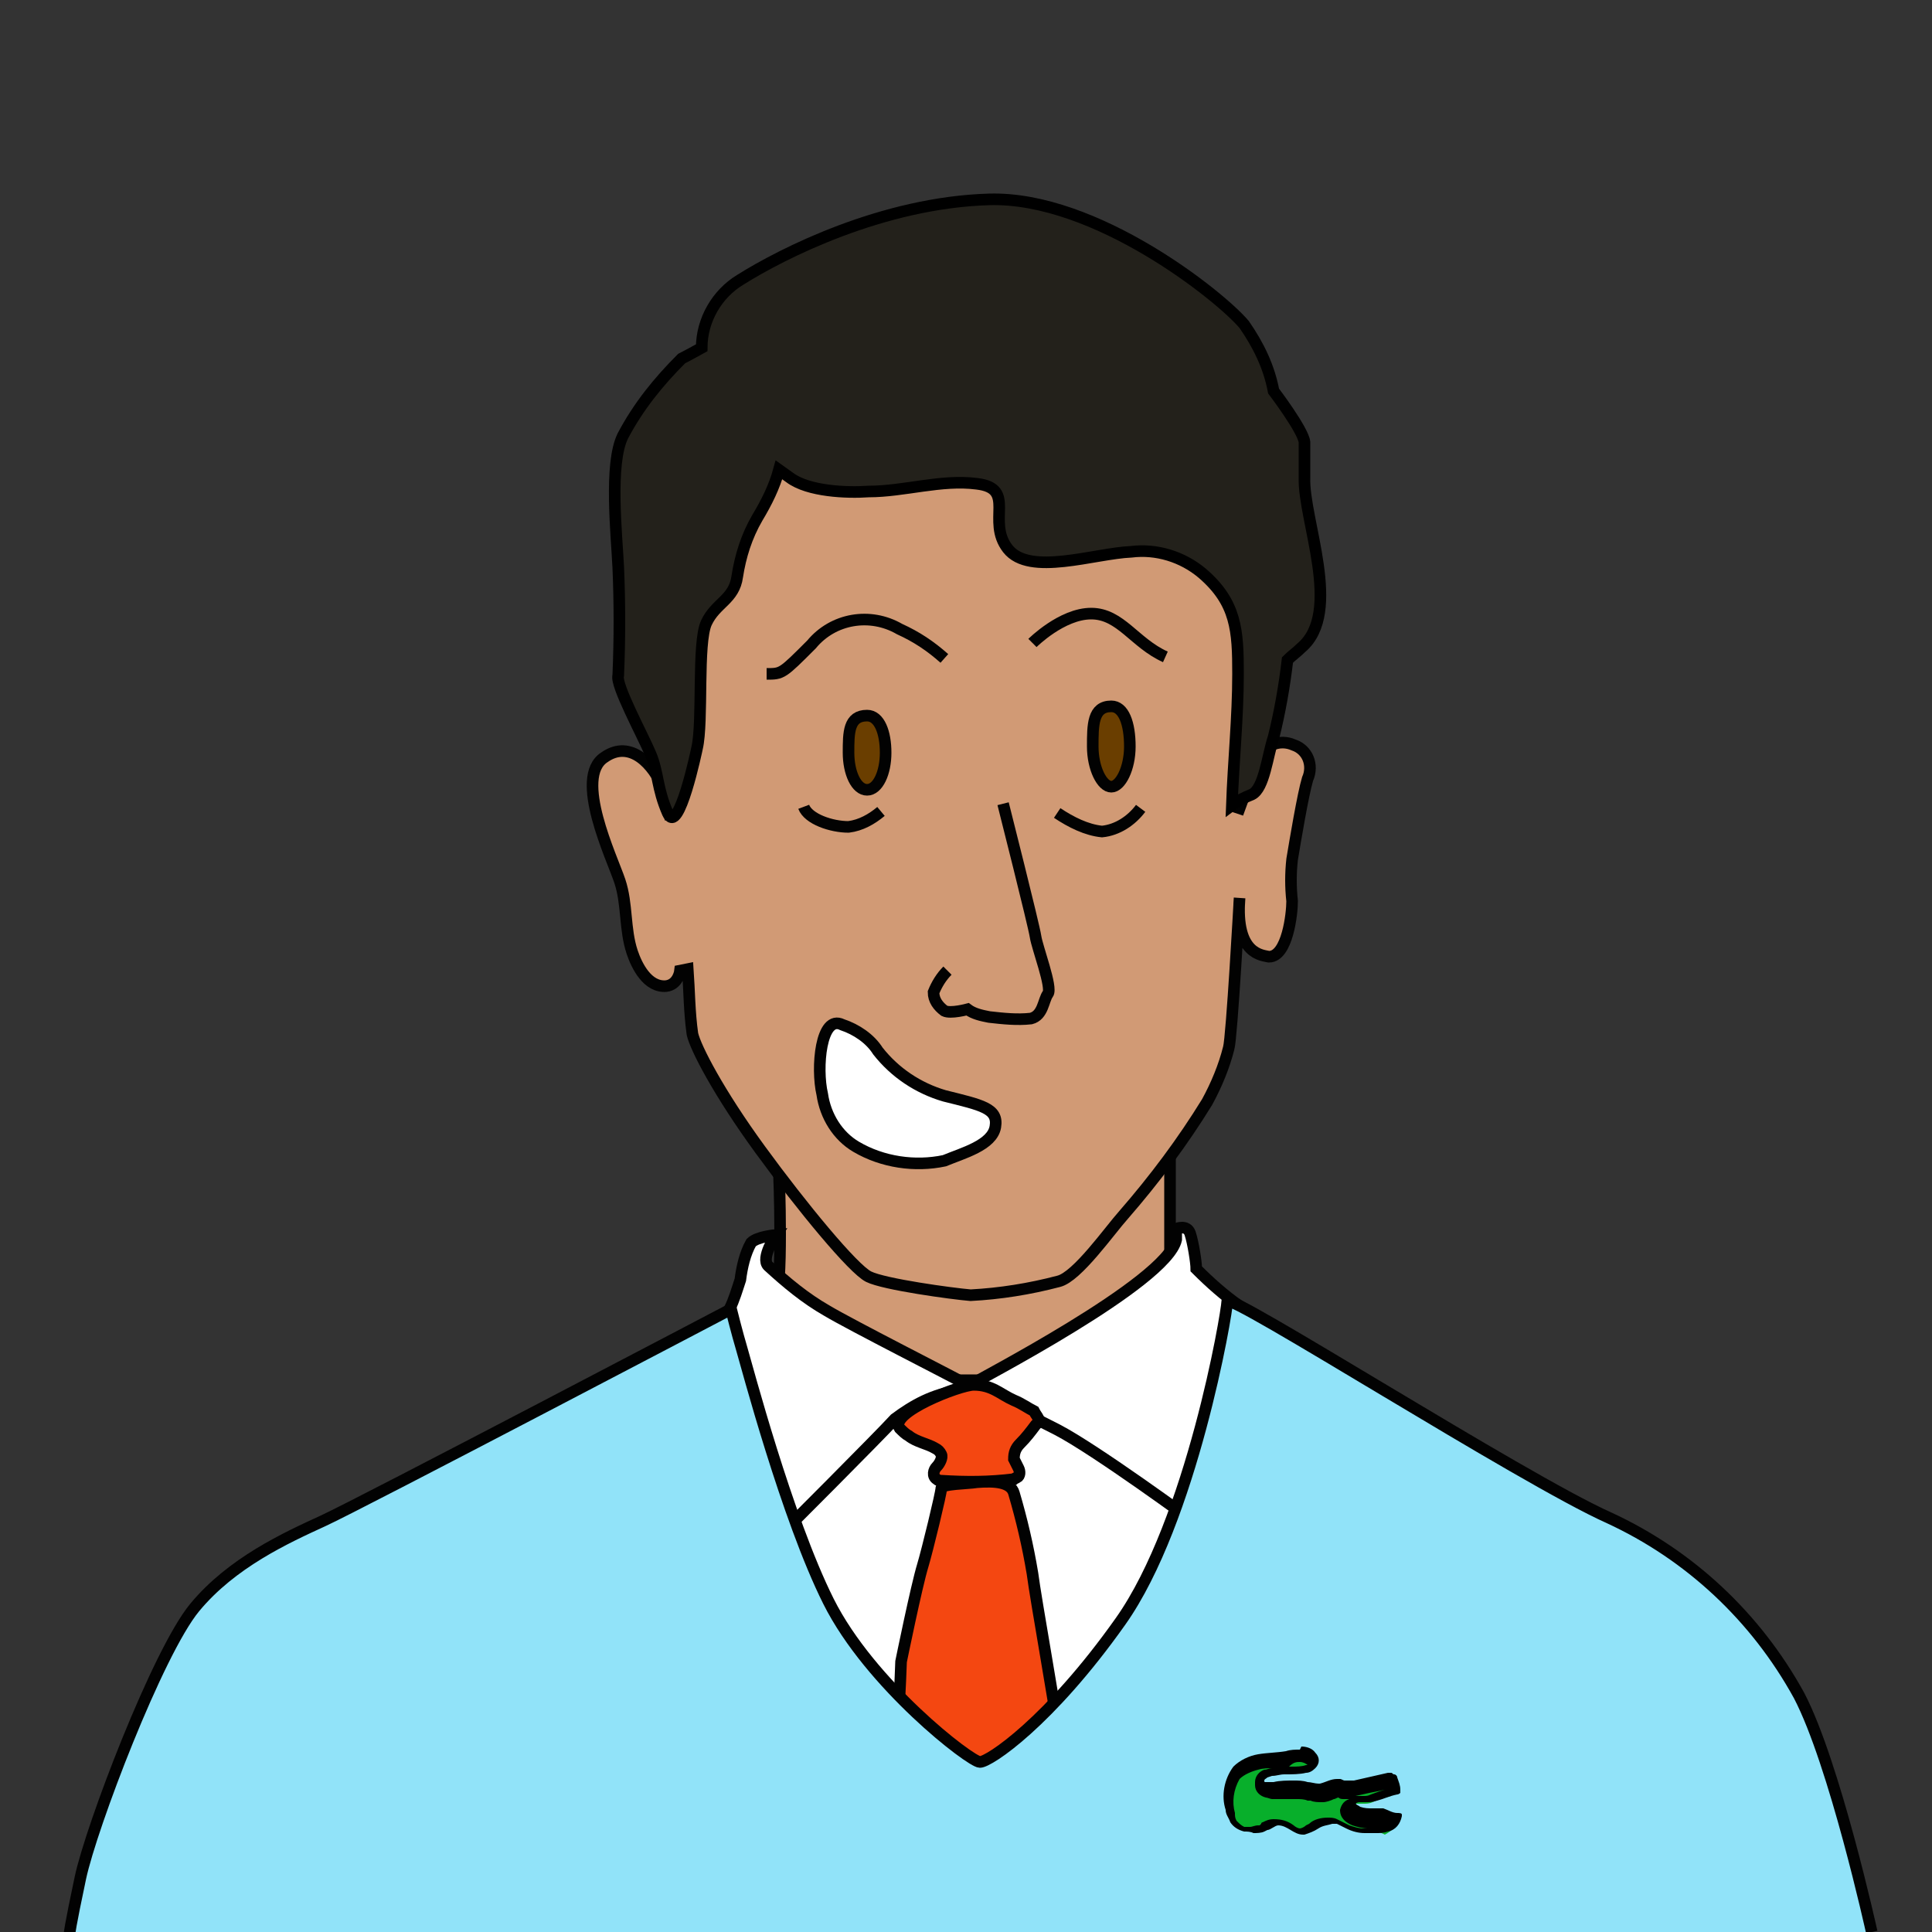
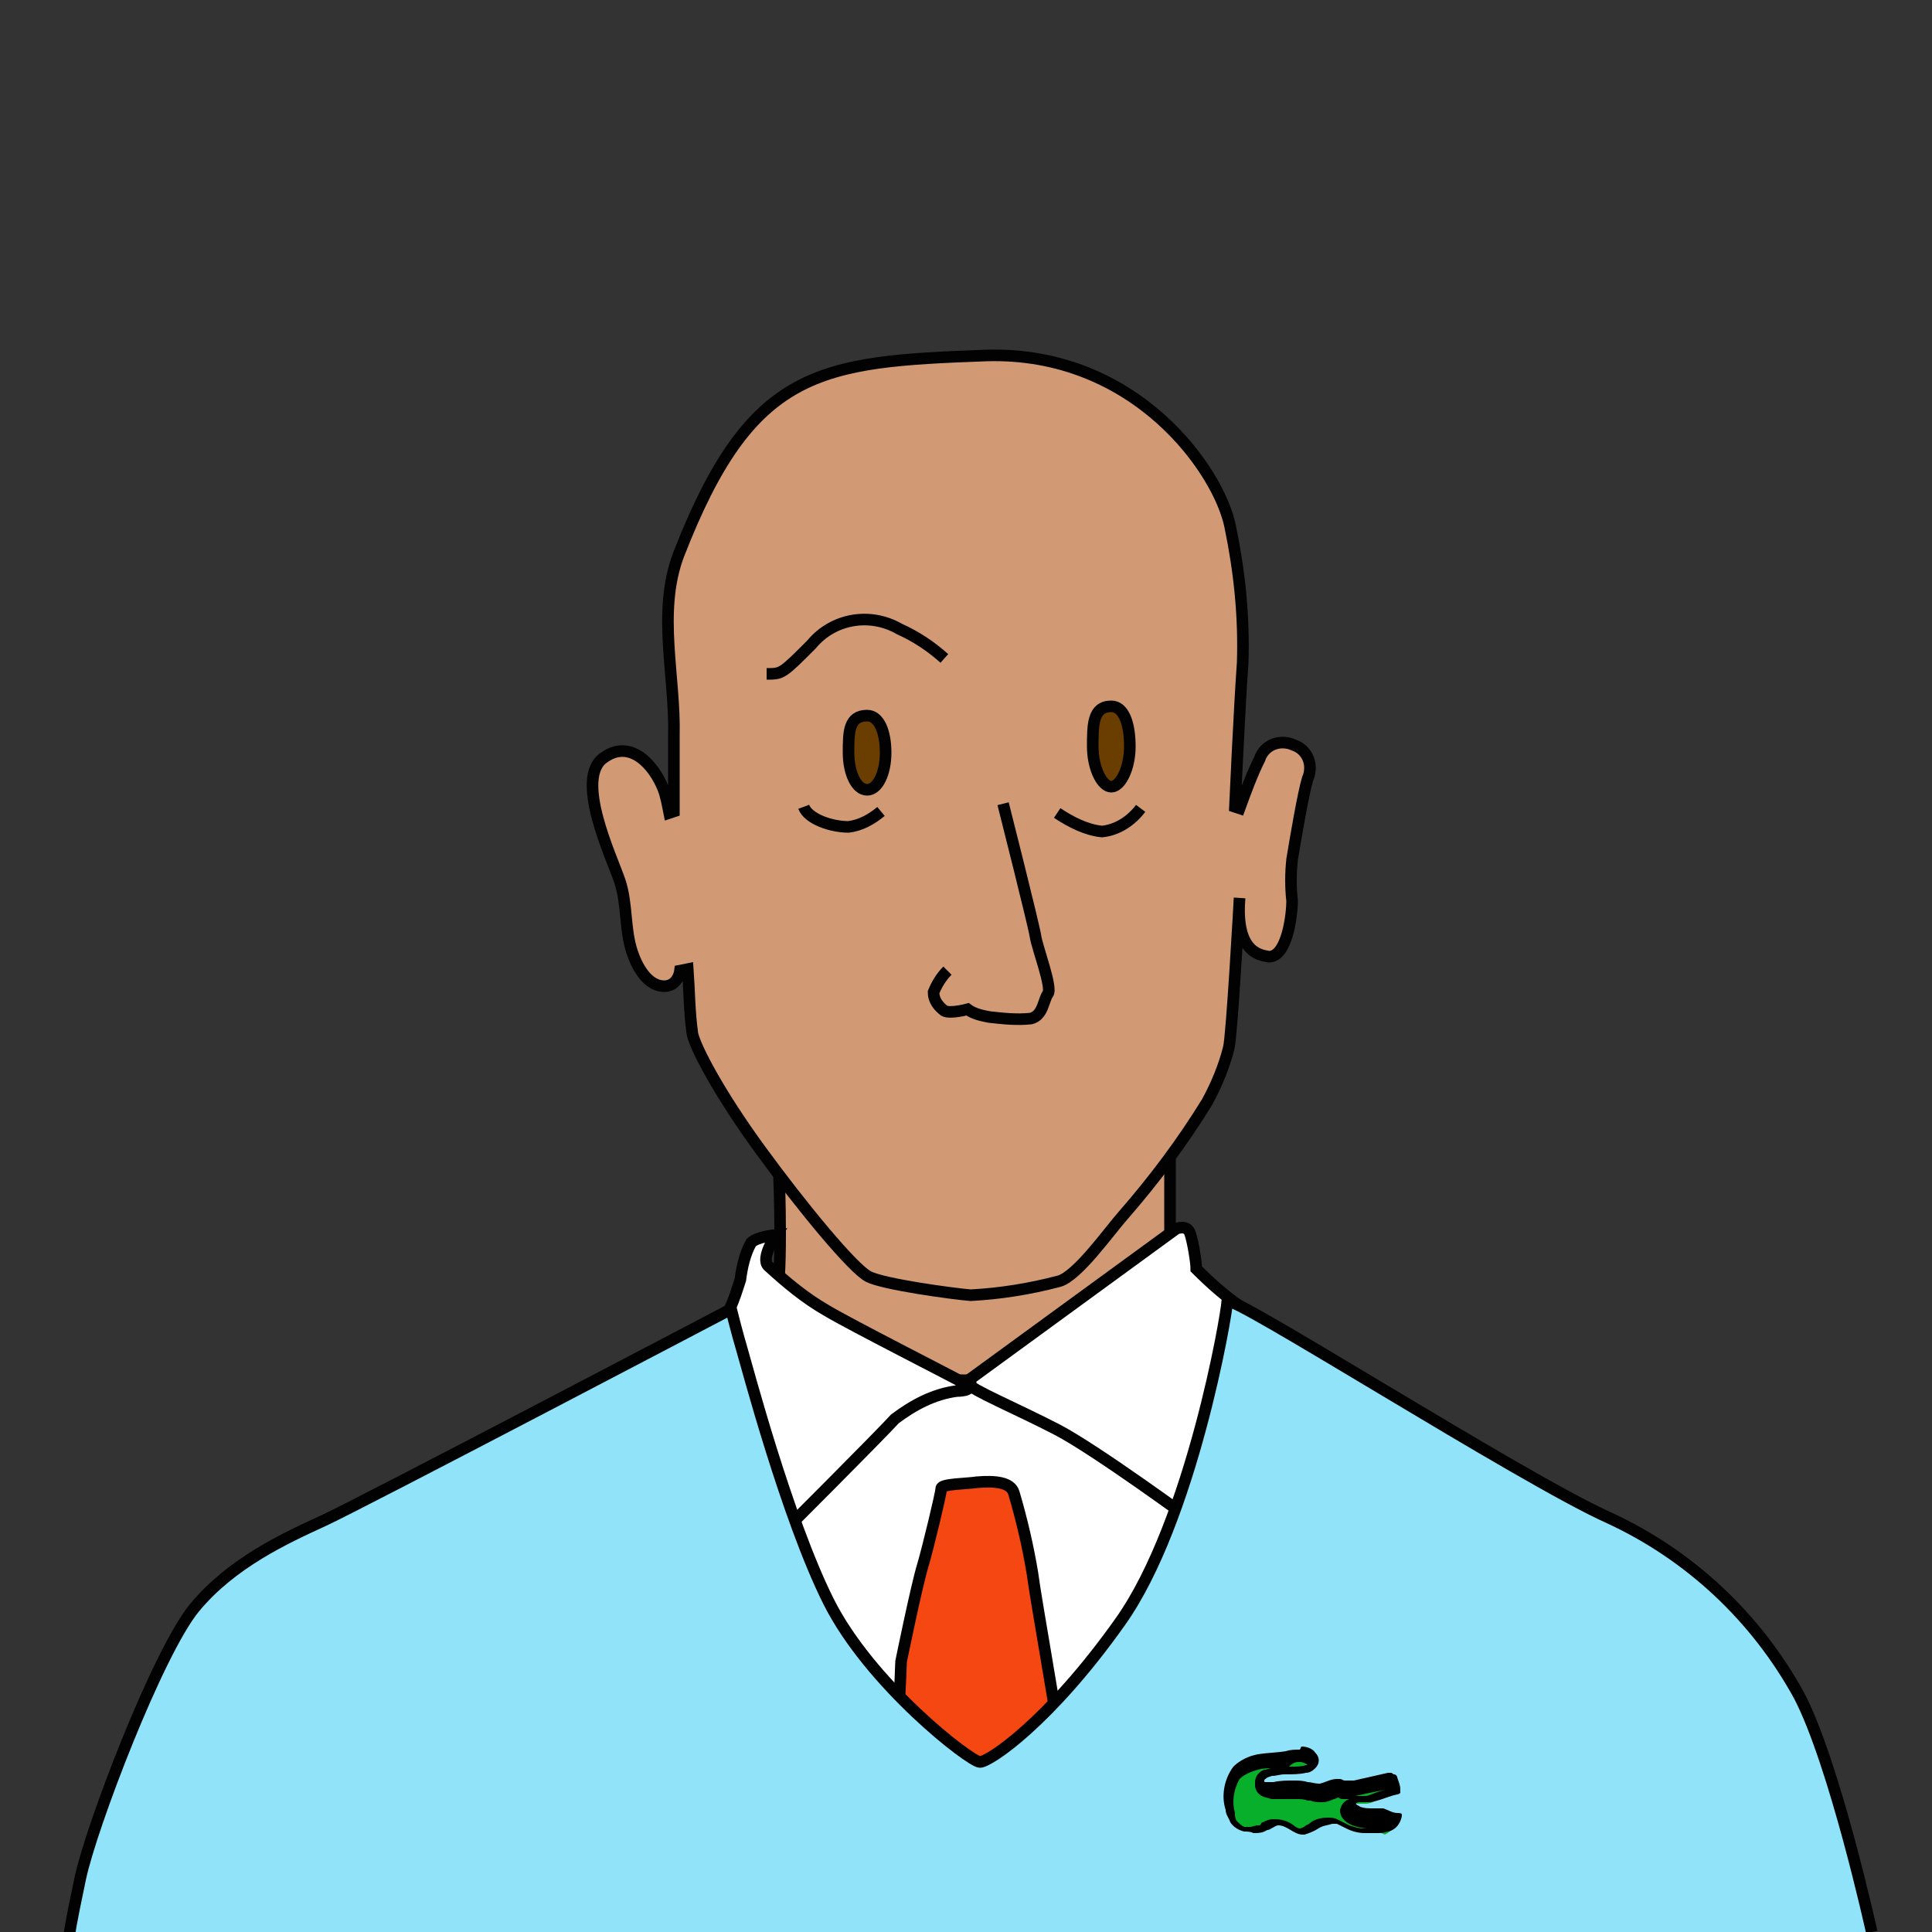
<svg xmlns="http://www.w3.org/2000/svg" version="1.1" id="Layer_1" x="0px" y="0px" viewBox="0 0 125 125" style="enable-background:new 0 0 125 125;" xml:space="preserve">
  <rect x="0" y="0" width="125" height="125" fill="#333333" stroke="none" />
  <style type="text/css">
	.st0{fill:#D19A75;stroke:#020202;stroke-width:0.75;stroke-miterlimit:10;}
	.st1{fill:#FFFFFF;stroke:#020202;stroke-width:0.75;stroke-miterlimit:10;}
	.st2{fill:#F44711;stroke:#020202;stroke-width:0.75;stroke-miterlimit:10;}
	.st3{fill:#23211B;stroke:#000000;stroke-width:0.75;stroke-miterlimit:10;}
	.st4{fill:#6A3E00;stroke:#020202;stroke-width:0.75;stroke-miterlimit:10;}
	.st5{fill:none;stroke:#020202;stroke-width:0.75;stroke-miterlimit:10;}
	.st6{fill:#91E3F9;stroke:#020202;stroke-width:0.75;stroke-miterlimit:10;}
	.st7{fill:#08AF2B;}
</style>
  <title>2</title>
  <g id="Person_2">
    <g id="head">
      <path id="neck" class="st0" d="M76.4,82c0,0-0.7-0.3-0.7-0.9v-6.5l-25.3,1.3c0,0,0.3,7.7-0.3,8.4c0,0-1.5,1.9-0.6,3.7    s6.8,5.7,10.9,6.3s14.2-0.2,16-2.6S79.9,83.1,76.4,82z" />
      <path id="face" class="st0" d="M80.2,58.1c0,0-0.5,9-0.7,9.7c-0.3,1.2-0.8,2.4-1.4,3.5c-1.6,2.6-3.4,5-5.4,7.3c-0.9,1-3,4-4.2,4.3    c-1.9,0.5-3.8,0.8-5.7,0.9c-1.2-0.1-5.6-0.7-6.6-1.2s-4.3-4.5-7-8.2s-4.2-6.6-4.4-7.5c-0.2-1.4-0.2-2.8-0.3-4.2l-0.5,0.1    c0,0-0.1,0.9-0.9,1c-1.2,0.1-1.9-1.3-2.2-2.2c-0.5-1.5-0.3-3.1-0.8-4.6s-3-6.7-1-8c1.7-1.2,3.2,0.5,3.8,2c0.2,0.5,0.3,1.1,0.4,1.6    l0.3-0.1c0,0,0-2.9,0-4.9c0.1-3.8-1.1-8,0.3-11.7c4.7-12.1,9.1-12.5,19.9-12.9c9.7-0.3,15.1,7.5,15.8,11.1    c0.6,2.9,0.9,5.8,0.8,8.8c-0.2,2.7-0.5,9.3-0.5,9.3l0.3,0.1c0.4-1.1,0.8-2.2,1.3-3.2c0.3-0.9,1.3-1.3,2.2-0.9    c0.9,0.3,1.3,1.3,0.9,2.2c-0.3,1-0.8,4-1,5.2c-0.1,0.9-0.1,1.8,0,2.7c0,0.8-0.3,3.6-1.5,3.6C81.7,61.8,79.9,61.8,80.2,58.1z" />
    </g>
    <g id="collar">
      <rect x="49.7" y="89.3" class="st1" width="28.6" height="26.4" />
      <path id="Collar-2" class="st1" d="M47.2,84.7c0.3-0.6,0.5-1.3,0.7-1.9c0.1-0.8,0.3-1.7,0.7-2.4c0.4-0.4,1.6-0.5,1.6-0.5    s-1,1.5-0.5,2c1.2,1.1,2.4,2.1,3.8,2.9c1.5,0.9,8.2,4.3,8.9,4.7s-0.1,0.5-0.5,0.5c-1.5,0.2-2.8,0.9-4,1.8c-1,1.1-7.5,7.6-7.5,7.6    S46.7,85.2,47.2,84.7z" />
-       <path id="collar-3" class="st1" d="M76.1,79.5c0,0,0.7-0.3,0.9,0.3s0.4,1.9,0.4,2.3c0.9,0.9,1.8,1.7,2.8,2.4l-2.9,14    c0,0-6.4-4.7-8.9-6s-5.8-2.7-5.6-2.9s12.7-6.6,13.3-9.4c0-0.1,0-0.3,0-0.4L76.1,79.5z" />
+       <path id="collar-3" class="st1" d="M76.1,79.5c0,0,0.7-0.3,0.9,0.3s0.4,1.9,0.4,2.3c0.9,0.9,1.8,1.7,2.8,2.4l-2.9,14    c0,0-6.4-4.7-8.9-6s-5.8-2.7-5.6-2.9c0-0.1,0-0.3,0-0.4L76.1,79.5z" />
    </g>
    <g id="tie">
      <path class="st2" d="M58.3,107.5c0,0,1-4.9,1.4-6.2c0.3-1,1.2-4.7,1.2-5s1.7-0.3,2.3-0.4c1.2-0.1,2.2,0,2.4,0.7    c0.5,1.7,0.9,3.4,1.2,5.2c0.2,1.6,1.6,9.4,1.6,9.9s1.1,3.2,0.8,3.5s-4,0.7-5.2,0.4s-6.4,0.2-6.2-0.4S58.3,107.8,58.3,107.5z" />
-       <path class="st2" d="M67.2,91.8c0,0.2-0.1,0.3-0.2,0.4c-0.3,0.4-0.6,0.8-1,1.2c-0.3,0.3-0.4,0.6-0.4,1c0.1,0.2,0.2,0.4,0.3,0.6    c0.1,0.2,0.1,0.5-0.1,0.6c-0.1,0-0.2,0.1-0.2,0.1c-1.6,0.2-3.1,0.2-4.7,0.1c-0.1,0-0.2,0-0.3-0.1c-0.3-0.2-0.2-0.6,0-0.8    s0.4-0.6,0.3-0.8c-0.1-0.2-0.2-0.3-0.4-0.4c-0.5-0.3-1.2-0.4-1.7-0.8c-0.2-0.1-0.4-0.3-0.6-0.5c-0.7-1,3.9-2.8,4.8-2.8    c1.2,0,1.7,0.6,2.6,1c0.5,0.2,0.9,0.5,1.3,0.7C67,91.5,67.1,91.6,67.2,91.8z" />
    </g>
    <g id="hair">
-       <path class="st3" d="M45.1,48.4c0,0-1.2,5.8-1.9,4.2s-0.6-2.6-1.1-3.8s-2.3-4.5-2.1-5.1c0.1-2.3,0.1-4.7,0-7    c-0.1-2.1-0.6-6.7,0.3-8.5c1-1.9,2.3-3.5,3.8-5c0.4-0.2,1.3-0.7,1.3-0.7c0-1.8,1-3.5,2.5-4.4c2.7-1.7,9.2-5,16.1-5.2    s15,6.3,16.5,8.1c0.9,1.3,1.6,2.7,1.9,4.3c0,0,1.9,2.5,2,3.3c0,0.8,0,1.5,0,2.3c-0.1,2.7,2.5,8.7-0.2,11c-0.3,0.3-0.6,0.5-0.9,0.8    c-0.2,1.7-0.5,3.4-0.9,5C82,48.9,81.8,51,81,51.4c-0.5,0.2-0.9,0.4-1.3,0.7c0.1-2.8,0.4-5.7,0.4-8.5S80,39,77.8,37.1    c-1.3-1.1-3-1.6-4.6-1.4c-2.4,0.1-6.6,1.6-8-0.2s0.6-3.9-2-4.2c-2.3-0.3-4.7,0.5-7,0.5c-1.4,0.1-3.9,0-5.1-0.9l-0.7-0.5    c-0.3,1.1-0.8,2.1-1.4,3.1c-0.7,1.2-1.1,2.5-1.3,3.8c-0.2,1.5-1.4,1.7-2,3S45.5,46.7,45.1,48.4z" />
-     </g>
+       </g>
    <g id="eyes">
      <path id="Eye" class="st4" d="M57.3,48.7c0,1.3-0.5,2.4-1.2,2.4s-1.2-1.1-1.2-2.4s0-2.4,1.2-2.4C56.9,46.3,57.3,47.4,57.3,48.7z" />
      <path id="Eye-2" class="st4" d="M73.1,48.3c0,1.4-0.6,2.6-1.2,2.6s-1.2-1.2-1.2-2.6s0-2.6,1.2-2.6C72.7,45.7,73.1,46.8,73.1,48.3z    " />
      <path id="undereye" class="st5" d="M57,52.5c-0.6,0.5-1.3,0.9-2.1,1c-1.1,0-2.6-0.5-2.9-1.3" />
      <path id="undereye-2" class="st5" d="M68.4,52.6c0.9,0.6,1.9,1.1,2.9,1.2c1-0.1,1.9-0.7,2.5-1.5" />
-       <path id="eyebrow" class="st5" d="M66.8,41.6c0,0,1.9-1.9,3.8-1.9s2.8,1.9,4.8,2.8" />
      <path id="eyebrow-2" class="st5" d="M61.1,42.6c-0.9-0.8-1.8-1.4-2.9-1.9c-1.9-1.1-4.3-0.7-5.7,1c-1.9,1.9-1.9,1.9-2.9,1.9" />
    </g>
    <g id="nose">
      <path class="st5" d="M64.9,52c0,0,2,7.9,2.1,8.6s1.1,3.3,0.8,3.7c-0.3,0.4-0.3,1.4-1.1,1.6c-0.9,0.1-1.8,0-2.7-0.1    c-0.5-0.1-1-0.2-1.4-0.5c0,0-1.1,0.3-1.5,0.1c-0.4-0.3-0.7-0.7-0.7-1.2c0.2-0.5,0.5-1,0.9-1.4" />
    </g>
    <g id="sweater">
      <path id="Sweater-2" class="st6" d="M121.1,125c0,0-2.4-10.9-4.7-15.3c-2.8-5.1-7.1-9.1-12.3-11.5c-5.6-2.5-24.7-14.7-24.7-14    s-2.3,14.2-6.9,20.7s-8.5,9.1-9.1,9.1s-7.1-5-9.8-10.4s-5.3-15.3-5.6-16.3s-0.7-2.6-0.7-2.6s-24,12.6-26.4,13.7s-5.9,2.7-8.3,5.6    s-6.7,14.2-7.4,17.5s-0.7,3.6-0.7,3.6" />
    </g>
    <g id="alligator">
      <path class="st7" d="M88.9,118.5c-0.2,0-0.4,0-0.6,0c-0.4,0-0.7-0.1-1.1-0.2c-0.1,0-0.1-0.1-0.2-0.1c-0.2-0.1-0.3-0.2-0.5-0.2    c-0.1,0-0.3-0.1-0.4-0.1c-0.4,0-0.7,0.1-1,0.3l-0.2,0.1c-0.2,0.1-0.4,0.2-0.6,0.2l0,0c-0.2,0-0.4-0.1-0.6-0.2    c-0.3-0.2-0.6-0.3-1-0.4c-0.2,0-0.4,0.1-0.6,0.2l-0.2,0.1h-0.1c-0.2,0.1-0.5,0.1-0.7,0.1c-0.2,0-0.3,0-0.5,0    c-0.3-0.1-0.5-0.3-0.7-0.5c-0.1-0.2-0.2-0.4-0.2-0.6c-0.3-0.9-0.1-1.8,0.4-2.5c0.4-0.4,0.9-0.6,1.4-0.7c0.4-0.1,0.7-0.1,1.1-0.2    l0.7-0.1h0.2c0.2,0,0.4-0.1,0.7-0.1h0.1c0.3,0,0.5,0.1,0.7,0.3c0.1,0.1,0.1,0.3,0,0.5c-0.1,0.1-0.2,0.1-0.3,0.2    c-0.3,0.1-0.7,0.1-1,0.1h-0.4c-0.3,0-0.5,0-0.8,0.1l-0.4,0.1c-0.2,0.1-0.4,0.3-0.4,0.5c0,0.2,0.2,0.5,0.4,0.5c0.1,0,0.2,0,0.4,0    h0.2H83c0.3,0,0.6,0,0.9,0c0.3,0,0.6,0,0.8,0.1h0.2c0.2,0.1,0.4,0.1,0.6,0.1c0.2,0,0.5-0.1,0.7-0.2c0.1-0.1,0.3-0.1,0.4-0.1h0.1    c0.1,0.1,0.2,0.1,0.3,0.1h0.1c0.1,0,0.2,0,0.3,0l2.2-0.4h0.2c0.1,0.2,0.2,0.5,0.2,0.7l-0.4,0.1c-0.3,0.1-0.6,0.2-0.8,0.3    c-0.2,0.1-0.4,0.1-0.6,0.1l0,0h-0.2h-0.3h-0.1c-0.4,0-0.5,0.3-0.5,0.4c-0.1,0.4,0.4,0.5,0.5,0.6c0.3,0.1,0.6,0.2,0.9,0.2H89h0.1    h0.2c0.1,0,0.3,0.1,0.4,0.1c0.2,0.1,0.4,0.1,0.5,0.2c-0.1,0.2-0.4,0.4-0.6,0.5C89.4,118.6,89.2,118.5,88.9,118.5z" />
      <path d="M84.1,114L84.1,114c0.2,0,0.4,0.1,0.5,0.2l0,0h-0.1c-0.3,0.1-0.6,0.1-0.9,0.1h-0.4c-0.3,0-0.6,0-0.9,0.1    c-0.2,0-0.3,0.1-0.5,0.1c-0.3,0.1-0.6,0.4-0.6,0.8v0.2c0,0.4,0.3,0.7,0.7,0.8c0.1,0,0.3,0.1,0.4,0.1h0.2H83c0.3,0,0.6,0,0.9,0    c0.2,0,0.5,0,0.7,0.1h0.2c0.2,0.1,0.5,0.1,0.7,0.1h0.1c0.2,0,0.5-0.1,0.7-0.2c0.1,0,0.2-0.1,0.3-0.1l0,0c0.1,0.1,0.2,0.1,0.4,0.1    h0.3c-0.3,0.1-0.5,0.3-0.6,0.7c0,0.3,0.1,0.7,0.8,1c0.3,0.1,0.7,0.2,1,0.2h0.3H89h0.2l0,0h0.1c-0.2,0-0.3,0-0.5,0    c-0.2,0-0.4,0-0.6,0c-0.3,0-0.6-0.1-0.9-0.2l-0.2-0.1c-0.2-0.1-0.4-0.2-0.6-0.3c-0.2-0.1-0.4-0.1-0.6-0.1c-0.4,0-0.9,0.1-1.2,0.4    l-0.2,0.1c-0.1,0.1-0.3,0.2-0.4,0.2c-0.1,0-0.3-0.1-0.4-0.2c-0.4-0.3-0.8-0.4-1.3-0.4l0,0c-0.3,0-0.5,0.1-0.7,0.2    c0,0-0.1,0-0.1,0.1l-0.1,0.1h-0.1c-0.2,0-0.4,0.1-0.5,0.1c-0.1,0-0.3,0-0.4,0c-0.2-0.1-0.3-0.2-0.5-0.4c-0.1-0.2-0.1-0.3-0.1-0.5    c-0.2-0.7-0.1-1.5,0.3-2.2c0.3-0.3,0.8-0.5,1.2-0.6c0.3-0.1,0.7-0.1,1.1-0.1l0.7-0.1h0.2C83.7,114,83.9,114,84.1,114 M89.6,115.8    L89.6,115.8L89.6,115.8c-0.4,0.1-0.6,0.2-0.9,0.3c-0.2,0.1-0.3,0.1-0.5,0.1h-0.1h-0.3h-0.1l0.9-0.2L89.6,115.8 M84.1,113.2    c-0.3,0-0.6,0-0.9,0.1c-0.6,0.1-1.2,0.1-1.8,0.2c-0.6,0.1-1.2,0.4-1.6,0.8c-0.6,0.8-0.8,1.9-0.5,2.8c0,0.3,0.2,0.5,0.3,0.8    c0.2,0.3,0.5,0.5,0.9,0.6c0.2,0,0.4,0,0.6,0.1c0.2,0,0.5,0,0.7-0.1l0.2-0.1c0.2,0,0.5-0.3,0.7-0.3l0,0c0.6,0,1,0.6,1.6,0.6h0.1    c0.3-0.1,0.6-0.2,0.9-0.4c0.3-0.2,0.6-0.2,0.9-0.3c0.1,0,0.2,0,0.3,0c0.2,0.1,0.4,0.2,0.6,0.3c0.4,0.2,0.8,0.3,1.2,0.3    c0.2,0,0.4,0,0.7,0c0.3,0,0.5,0,0.8-0.1c0.5-0.1,0.8-0.5,0.9-1c0,0,0-0.1,0-0.1c0-0.1-0.2-0.1-0.3-0.1c-0.3,0-0.6-0.2-0.9-0.3    h-0.1c-0.1,0-0.2,0-0.4,0h-0.2c-0.3,0-0.5,0-0.8-0.1c-0.1-0.1-0.5-0.2-0.1-0.3h0.1c0.2,0,0.3,0,0.4,0l0,0c0.2,0,0.4,0,0.7-0.1    c0.4-0.1,0.8-0.3,1.3-0.4c0.1,0,0.2-0.1,0.2-0.1c0-0.1,0-0.1,0-0.2c0-0.3-0.1-0.5-0.2-0.8c0-0.1-0.1-0.2-0.2-0.2    c-0.1,0-0.1-0.1-0.2-0.1c-0.1,0-0.2,0-0.2,0l-2.2,0.5h-0.2H87c-0.1,0-0.2-0.1-0.3-0.1c-0.1,0-0.2,0-0.2,0c-0.4,0-0.7,0.2-1.1,0.3    h-0.1c-0.2,0-0.5-0.1-0.7-0.1c-0.3-0.1-0.6-0.1-0.9-0.1c-0.4,0-0.9,0-1.3,0.1h-0.2c-0.1,0-0.2,0-0.3,0c-0.1,0-0.1,0-0.1-0.1    s0.1-0.1,0.2-0.2l0.3-0.1c0.3,0,0.5-0.1,0.8-0.1c0.5,0,1,0,1.4-0.1c0.2,0,0.4-0.1,0.6-0.3c0.3-0.3,0.3-0.7,0-1    c-0.2-0.3-0.6-0.4-0.9-0.4L84.1,113.2z" />
    </g>
-     <path id="mouth" class="st1" d="M54.5,66.3c0.9,0.3,1.8,0.9,2.3,1.7c1.1,1.4,2.6,2.4,4.3,2.9c2.4,0.6,3.5,0.8,3.3,2   s-2.1,1.7-3.3,2.2c-1.9,0.4-4,0.1-5.7-0.9c-1.2-0.7-2-2-2.2-3.4C52.8,69.1,53.1,65.6,54.5,66.3z" />
  </g>
</svg>